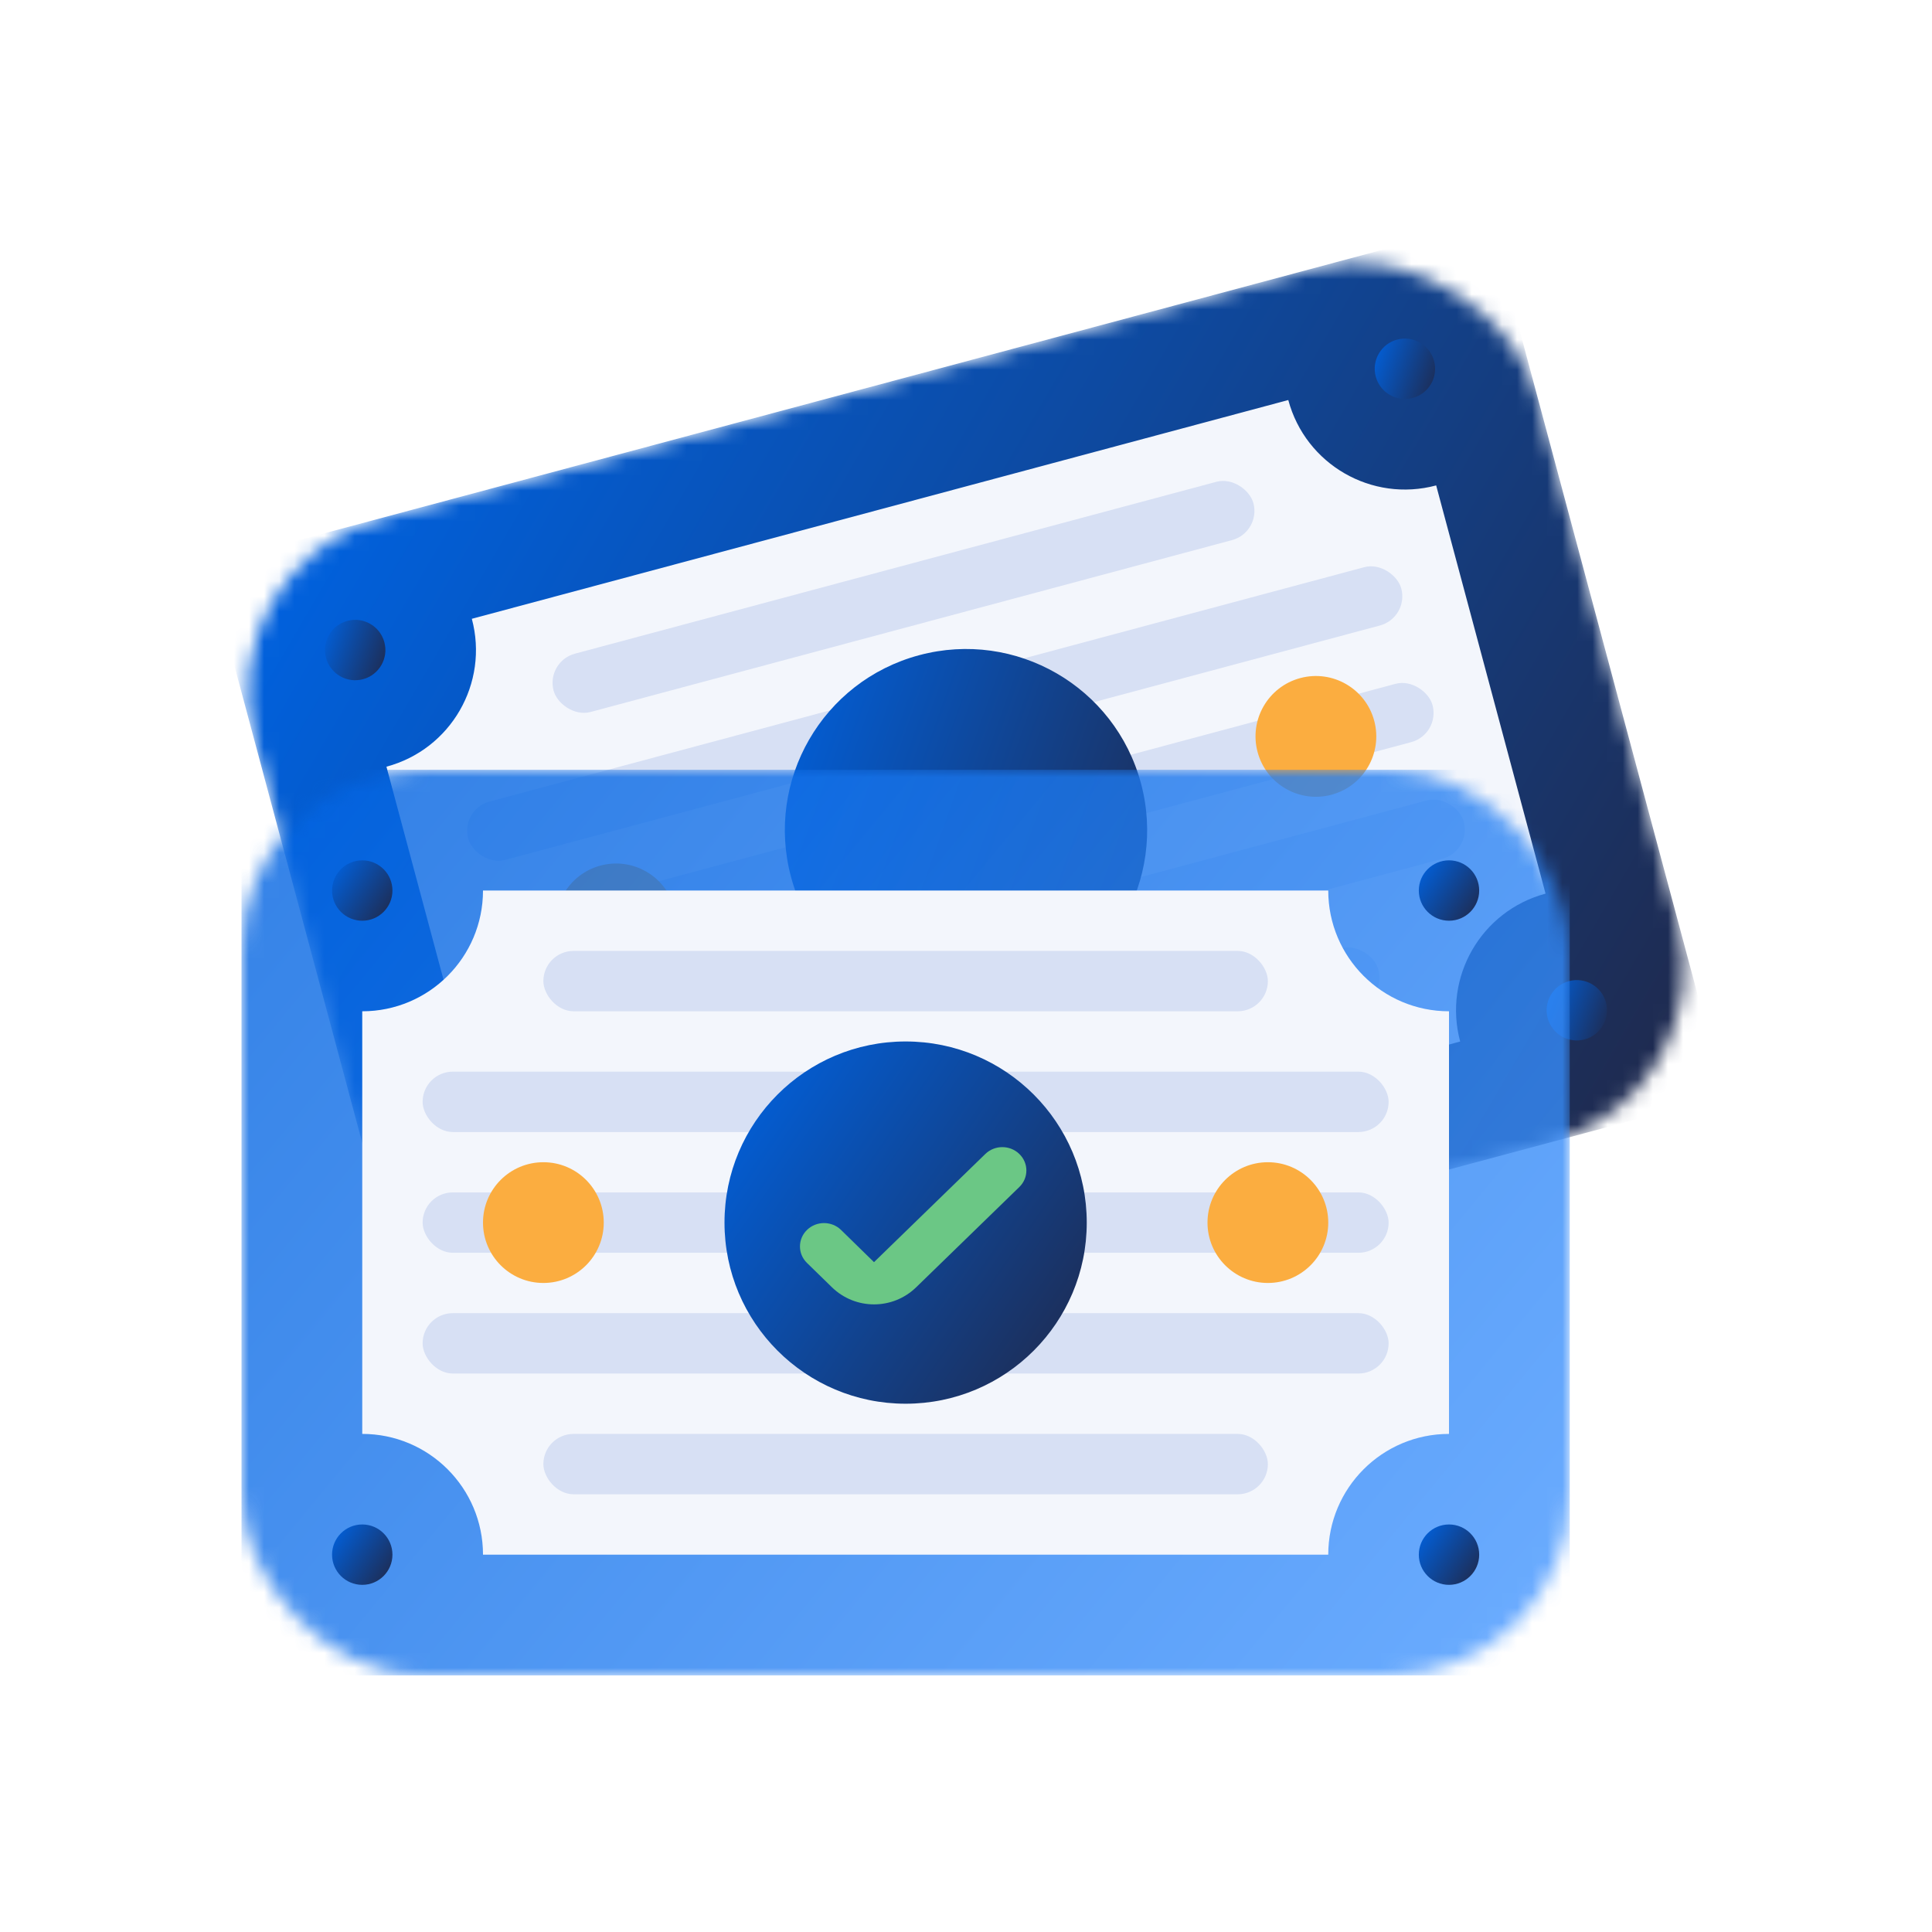
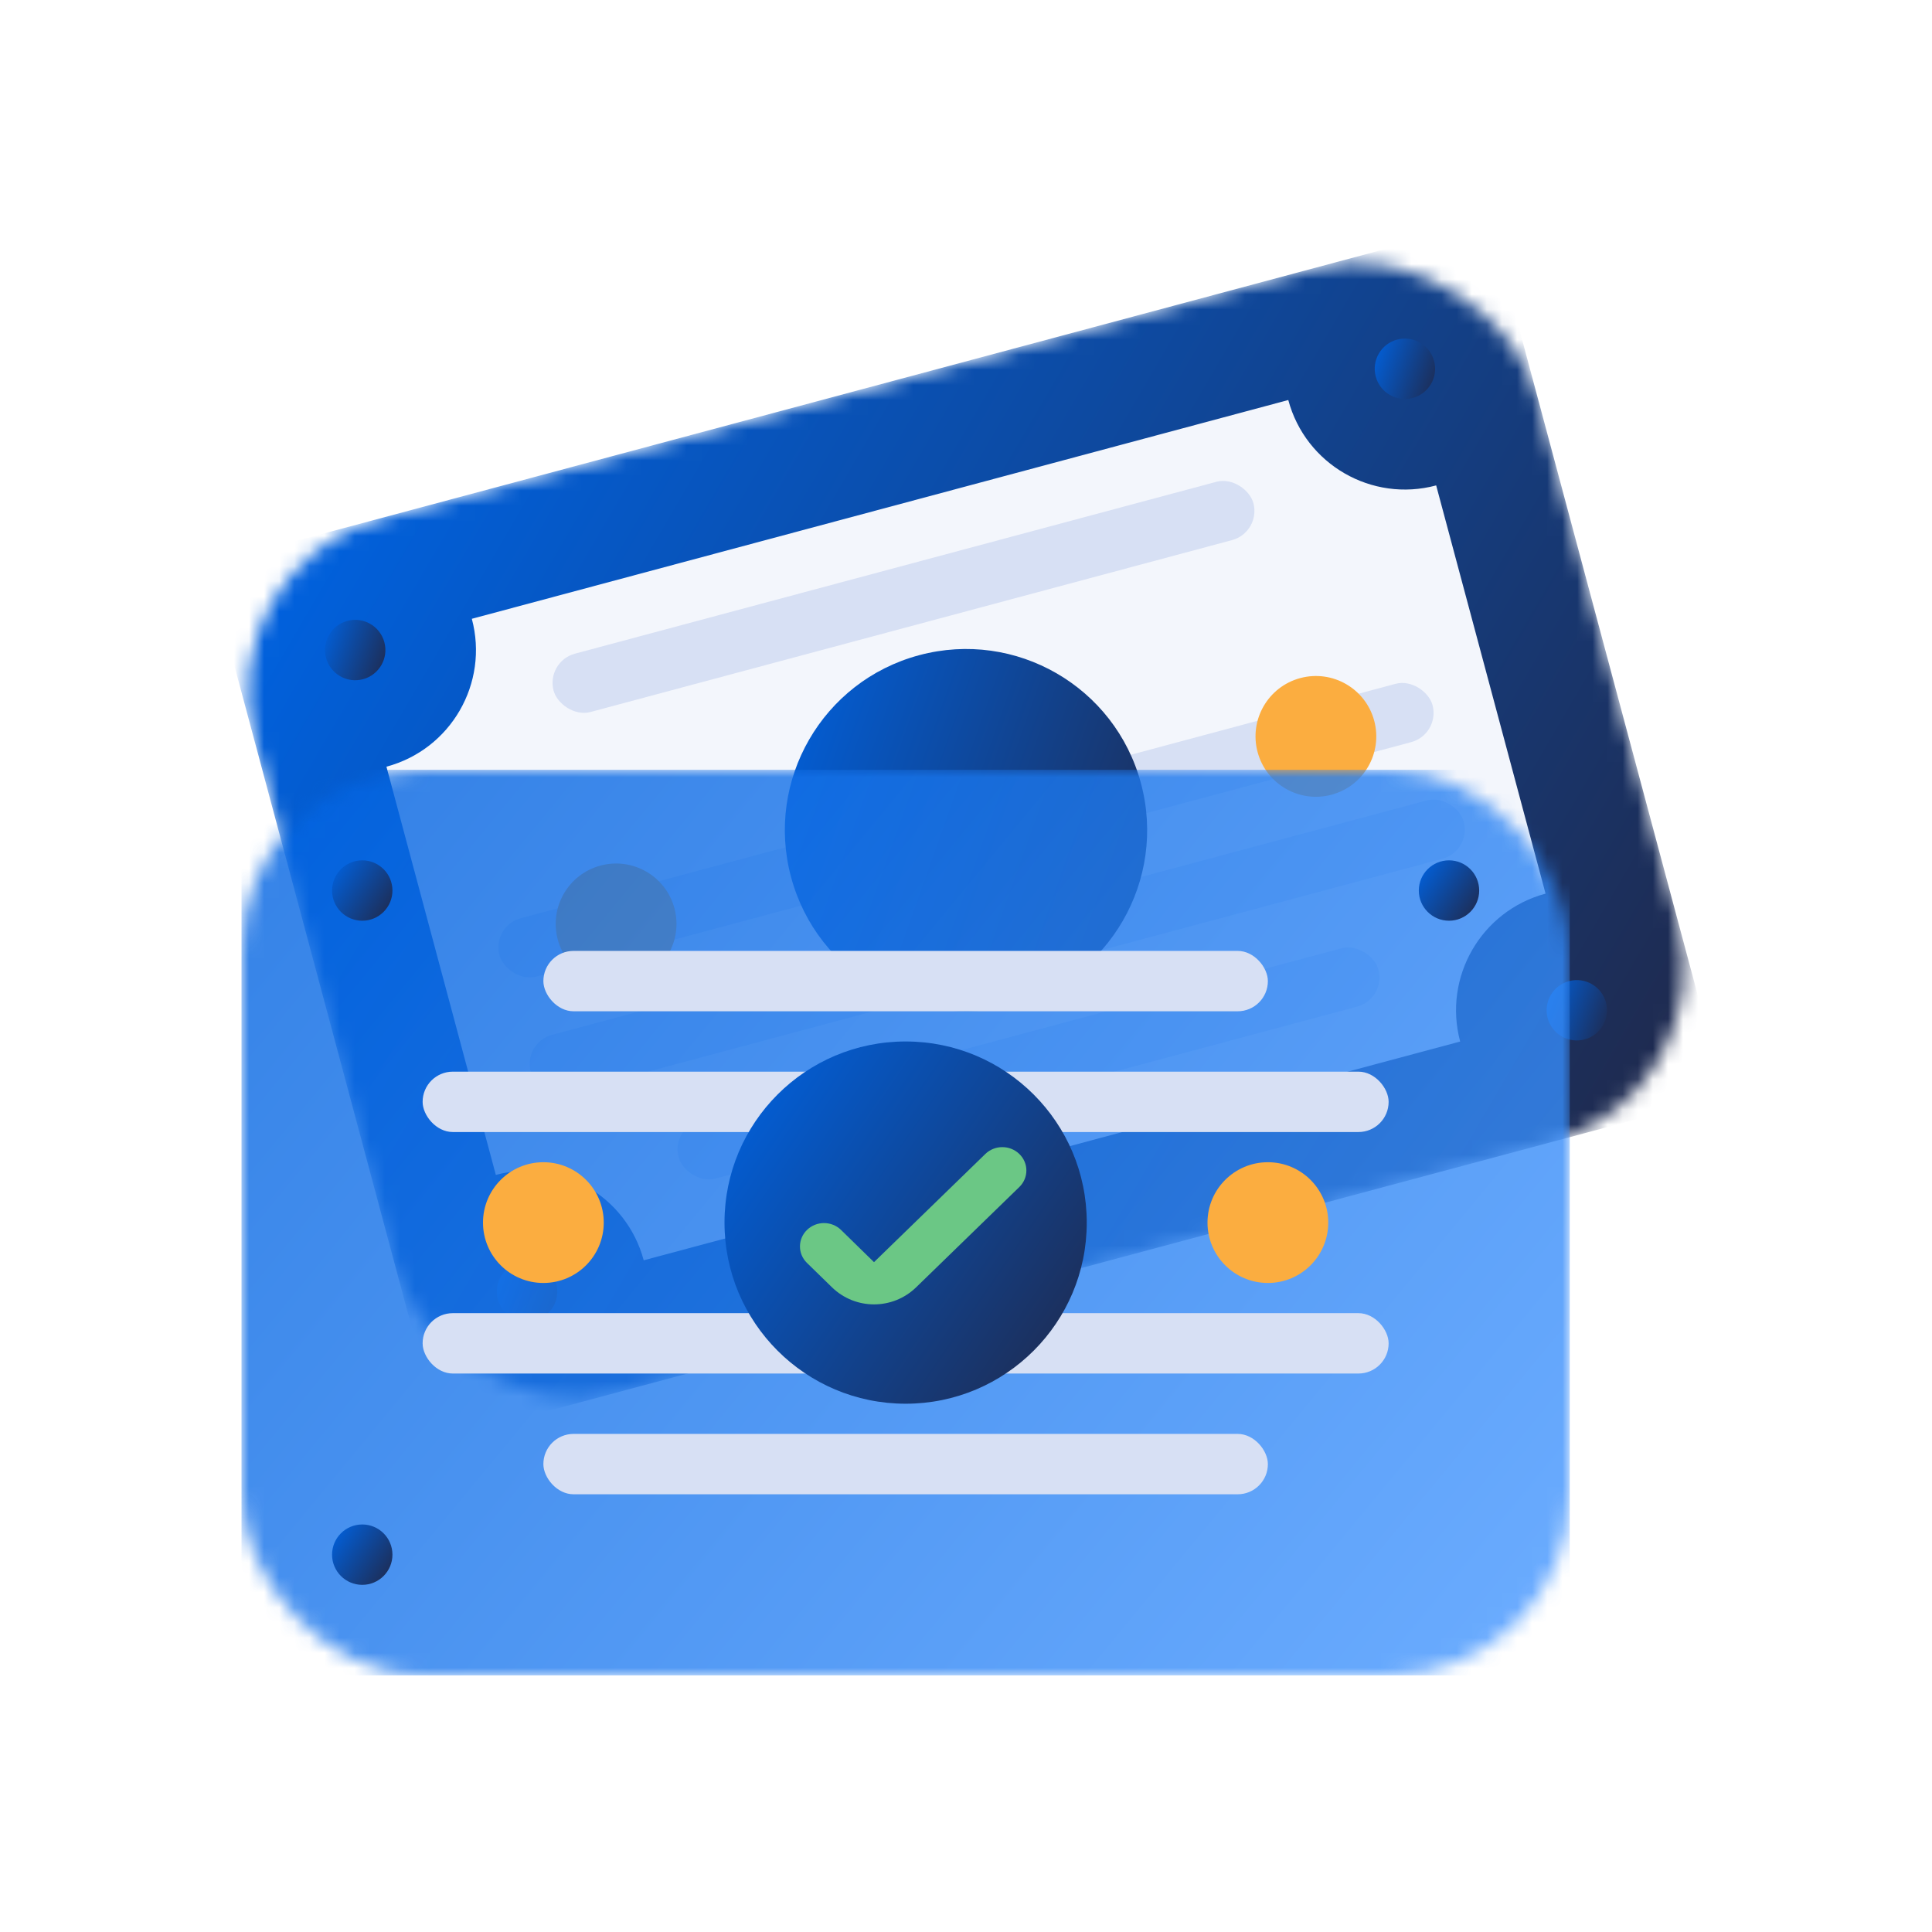
<svg xmlns="http://www.w3.org/2000/svg" width="128" height="128" viewBox="0 0 128 128" fill="none">
  <mask id="mask0_892_904" style="mask-type:alpha" maskUnits="userSpaceOnUse" x="16" y="17" width="96" height="76">
    <rect x="13.735" y="37.41" width="88" height="60" rx="12" transform="rotate(-15 13.735 37.41)" fill="#D9D9D9" />
  </mask>
  <g mask="url(#mask0_892_904)">
    <g filter="url(#filter0_b_892_904)">
      <rect x="13.735" y="37.41" width="88" height="60" transform="rotate(-15 13.735 37.41)" fill="url(#paint0_linear_892_904)" />
    </g>
    <path fill-rule="evenodd" clip-rule="evenodd" d="M25.603 50.795C29.871 49.651 32.404 45.265 31.26 40.997L85.352 26.503C86.496 30.771 90.882 33.303 95.15 32.16L102.397 59.206C98.129 60.349 95.597 64.736 96.74 69.004L42.648 83.498C41.505 79.23 37.118 76.697 32.85 77.841L25.603 50.795Z" fill="#F3F6FC" />
    <rect x="32.573" y="61.351" width="64" height="4" rx="2" transform="rotate(-15 32.573 61.351)" fill="#D7E0F4" />
-     <rect x="30.502" y="53.623" width="64" height="4" rx="2" transform="rotate(-15 30.502 53.623)" fill="#D7E0F4" />
    <rect x="36.159" y="43.825" width="48" height="4" rx="2" transform="rotate(-15 36.159 43.825)" fill="#D7E0F4" />
    <rect x="34.644" y="69.078" width="64" height="4" rx="2" transform="rotate(-15 34.644 69.078)" fill="#D7E0F4" />
    <rect x="44.441" y="74.734" width="48" height="4" rx="2" transform="rotate(-15 44.441 74.734)" fill="#D7E0F4" />
    <circle cx="93.079" cy="24.432" r="2" transform="rotate(-15 93.079 24.432)" fill="url(#paint1_linear_892_904)" />
    <circle cx="64" cy="55" r="12" transform="rotate(-15 64 55)" fill="url(#paint2_linear_892_904)" />
    <circle cx="87.182" cy="48.788" r="4" transform="rotate(-15 87.182 48.788)" fill="#FBAD40" />
    <circle cx="40.818" cy="61.211" r="4" transform="rotate(-15 40.818 61.211)" fill="#FBAD40" />
    <circle cx="104.468" cy="66.933" r="2" transform="rotate(-15 104.468 66.933)" fill="url(#paint3_linear_892_904)" />
    <circle cx="34.921" cy="85.567" r="2" transform="rotate(-15 34.921 85.567)" fill="url(#paint4_linear_892_904)" />
    <circle cx="23.533" cy="43.067" r="2" transform="rotate(-15 23.533 43.067)" fill="url(#paint5_linear_892_904)" />
  </g>
  <mask id="mask1_892_904" style="mask-type:alpha" maskUnits="userSpaceOnUse" x="16" y="51" width="88" height="60">
    <rect x="16" y="51" width="88" height="60" rx="12" fill="#D9D9D9" />
  </mask>
  <g mask="url(#mask1_892_904)">
    <g filter="url(#filter1_b_892_904)">
      <rect x="16" y="51" width="88" height="60" fill="url(#paint6_linear_892_904)" fill-opacity="0.8" />
    </g>
-     <path fill-rule="evenodd" clip-rule="evenodd" d="M24 67C28.418 67 32 63.418 32 59H88C88 63.418 91.582 67 96 67V95C91.582 95 88 98.582 88 103H32C32 98.582 28.418 95 24 95V67Z" fill="#F3F6FC" />
-     <rect x="28" y="79" width="64" height="4" rx="2" fill="#D7E0F4" />
    <rect x="28" y="71" width="64" height="4" rx="2" fill="#D7E0F4" />
    <rect x="36" y="63" width="48" height="4" rx="2" fill="#D7E0F4" />
    <rect x="28" y="87" width="64" height="4" rx="2" fill="#D7E0F4" />
    <rect x="36" y="95" width="48" height="4" rx="2" fill="#D7E0F4" />
    <circle cx="96" cy="59" r="2" fill="url(#paint7_linear_892_904)" />
    <circle cx="60" cy="81" r="12" fill="url(#paint8_linear_892_904)" />
    <circle cx="84" cy="81" r="4" fill="#FBAD40" />
    <circle cx="36" cy="81" r="4" fill="#FBAD40" />
-     <circle cx="96" cy="103" r="2" fill="url(#paint9_linear_892_904)" />
    <circle cx="24" cy="103" r="2" fill="url(#paint10_linear_892_904)" />
    <circle cx="24" cy="59" r="2" fill="url(#paint11_linear_892_904)" />
    <path fill-rule="evenodd" clip-rule="evenodd" d="M67.533 76.454C68.156 77.058 68.156 78.038 67.533 78.643L60.697 85.287C59.143 86.797 56.669 86.796 55.117 85.284L53.467 83.675C52.844 83.07 52.844 82.09 53.467 81.485C54.089 80.881 55.097 80.881 55.72 81.485L57.905 83.621L65.28 76.454C65.902 75.849 66.911 75.849 67.533 76.454Z" fill="#6BC785" />
  </g>
  <defs>
    <filter id="filter0_b_892_904" x="9.735" y="10.634" width="108.531" height="88.731" filterUnits="userSpaceOnUse" color-interpolation-filters="sRGB">
      <feFlood flood-opacity="0" result="BackgroundImageFix" />
      <feGaussianBlur in="BackgroundImageFix" stdDeviation="2" />
      <feComposite in2="SourceAlpha" operator="in" result="effect1_backgroundBlur_892_904" />
      <feBlend mode="normal" in="SourceGraphic" in2="effect1_backgroundBlur_892_904" result="shape" />
    </filter>
    <filter id="filter1_b_892_904" x="12" y="47" width="96" height="68" filterUnits="userSpaceOnUse" color-interpolation-filters="sRGB">
      <feFlood flood-opacity="0" result="BackgroundImageFix" />
      <feGaussianBlur in="BackgroundImageFix" stdDeviation="2" />
      <feComposite in2="SourceAlpha" operator="in" result="effect1_backgroundBlur_892_904" />
      <feBlend mode="normal" in="SourceGraphic" in2="effect1_backgroundBlur_892_904" result="shape" />
    </filter>
    <linearGradient id="paint0_linear_892_904" x1="101.735" y1="97.41" x2="30.226" y2="25.253" gradientUnits="userSpaceOnUse">
      <stop stop-color="#202849" />
      <stop offset="1" stop-color="#0062E0" />
    </linearGradient>
    <linearGradient id="paint1_linear_892_904" x1="95.079" y1="26.432" x2="90.627" y2="23.369" gradientUnits="userSpaceOnUse">
      <stop stop-color="#202849" />
      <stop offset="1" stop-color="#0062E0" />
    </linearGradient>
    <linearGradient id="paint2_linear_892_904" x1="76" y1="67" x2="49.285" y2="48.62" gradientUnits="userSpaceOnUse">
      <stop stop-color="#202849" />
      <stop offset="1" stop-color="#0062E0" />
    </linearGradient>
    <linearGradient id="paint3_linear_892_904" x1="106.468" y1="68.933" x2="102.015" y2="65.87" gradientUnits="userSpaceOnUse">
      <stop stop-color="#202849" />
      <stop offset="1" stop-color="#0062E0" />
    </linearGradient>
    <linearGradient id="paint4_linear_892_904" x1="36.921" y1="87.567" x2="32.468" y2="84.504" gradientUnits="userSpaceOnUse">
      <stop stop-color="#202849" />
      <stop offset="1" stop-color="#0062E0" />
    </linearGradient>
    <linearGradient id="paint5_linear_892_904" x1="25.533" y1="45.067" x2="21.081" y2="42.003" gradientUnits="userSpaceOnUse">
      <stop stop-color="#202849" />
      <stop offset="1" stop-color="#0062E0" />
    </linearGradient>
    <linearGradient id="paint6_linear_892_904" x1="16" y1="51" x2="97.81" y2="118.472" gradientUnits="userSpaceOnUse">
      <stop stop-color="#0062E0" />
      <stop offset="1" stop-color="#4798FF" />
    </linearGradient>
    <linearGradient id="paint7_linear_892_904" x1="98" y1="61" x2="93.547" y2="57.937" gradientUnits="userSpaceOnUse">
      <stop stop-color="#202849" />
      <stop offset="1" stop-color="#0062E0" />
    </linearGradient>
    <linearGradient id="paint8_linear_892_904" x1="72" y1="93" x2="45.285" y2="74.62" gradientUnits="userSpaceOnUse">
      <stop stop-color="#202849" />
      <stop offset="1" stop-color="#0062E0" />
    </linearGradient>
    <linearGradient id="paint9_linear_892_904" x1="98" y1="105" x2="93.547" y2="101.937" gradientUnits="userSpaceOnUse">
      <stop stop-color="#202849" />
      <stop offset="1" stop-color="#0062E0" />
    </linearGradient>
    <linearGradient id="paint10_linear_892_904" x1="26" y1="105" x2="21.547" y2="101.937" gradientUnits="userSpaceOnUse">
      <stop stop-color="#202849" />
      <stop offset="1" stop-color="#0062E0" />
    </linearGradient>
    <linearGradient id="paint11_linear_892_904" x1="26" y1="61" x2="21.547" y2="57.937" gradientUnits="userSpaceOnUse">
      <stop stop-color="#202849" />
      <stop offset="1" stop-color="#0062E0" />
    </linearGradient>
  </defs>
</svg>